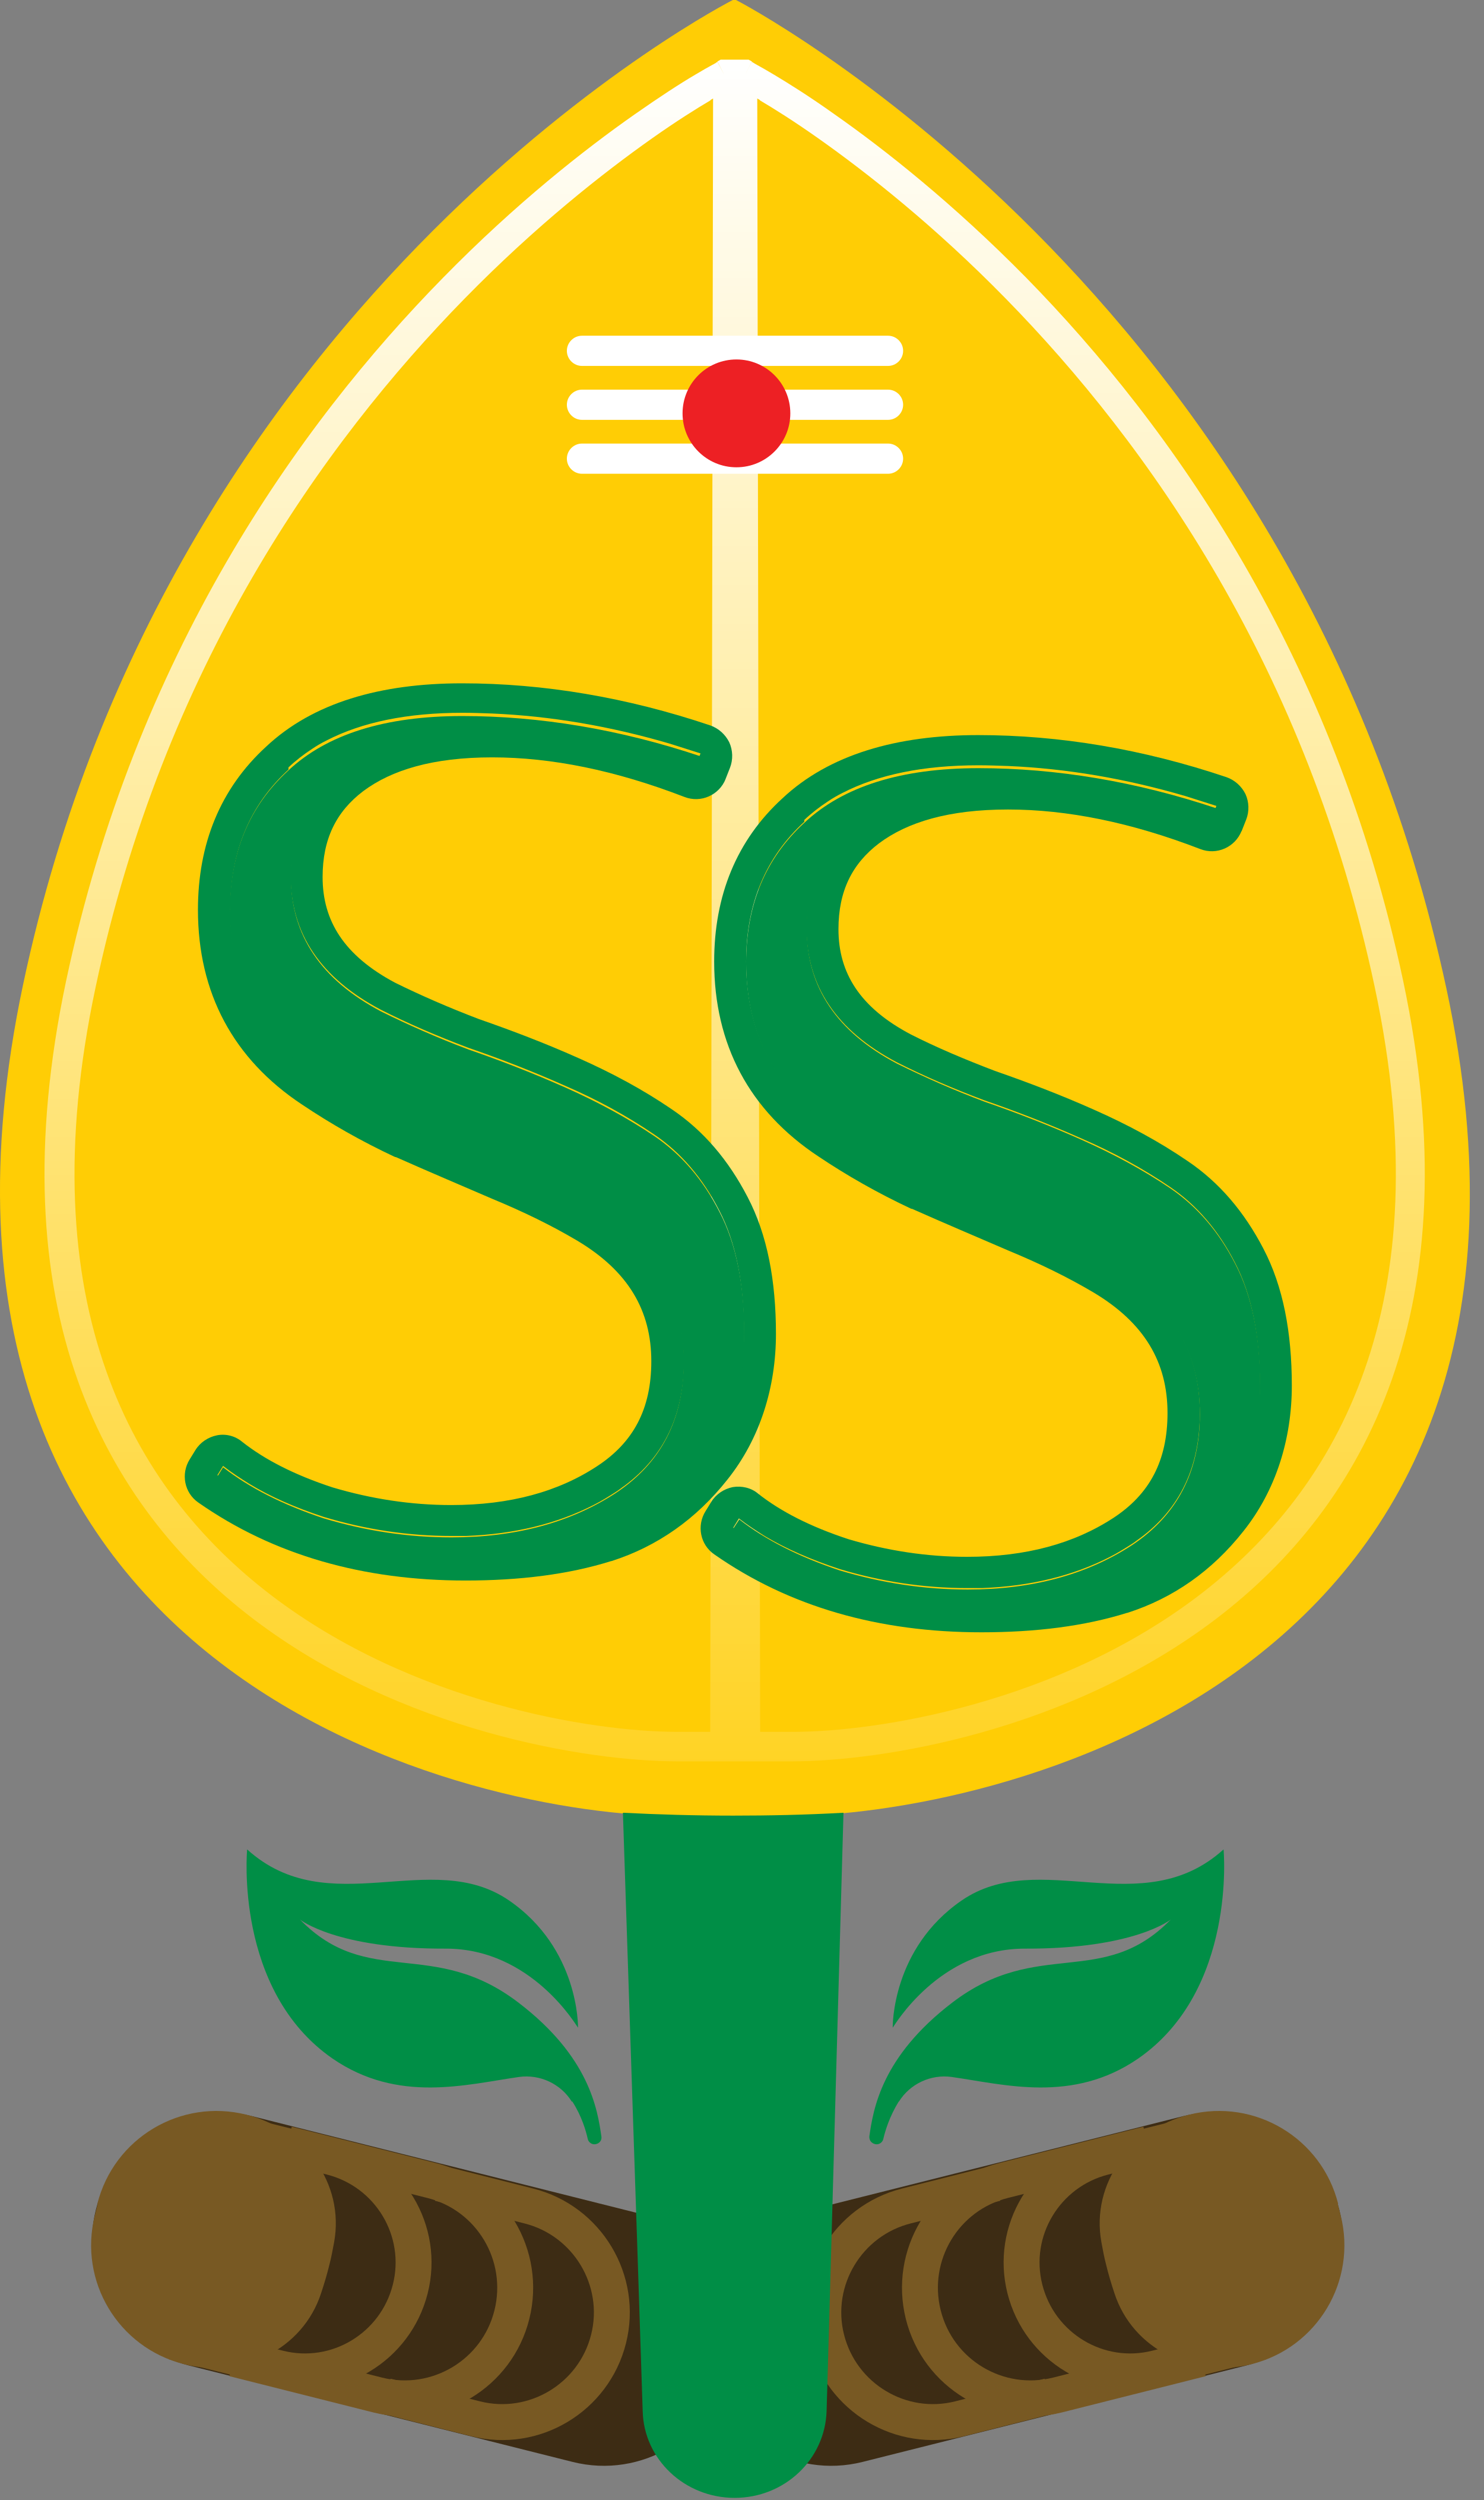
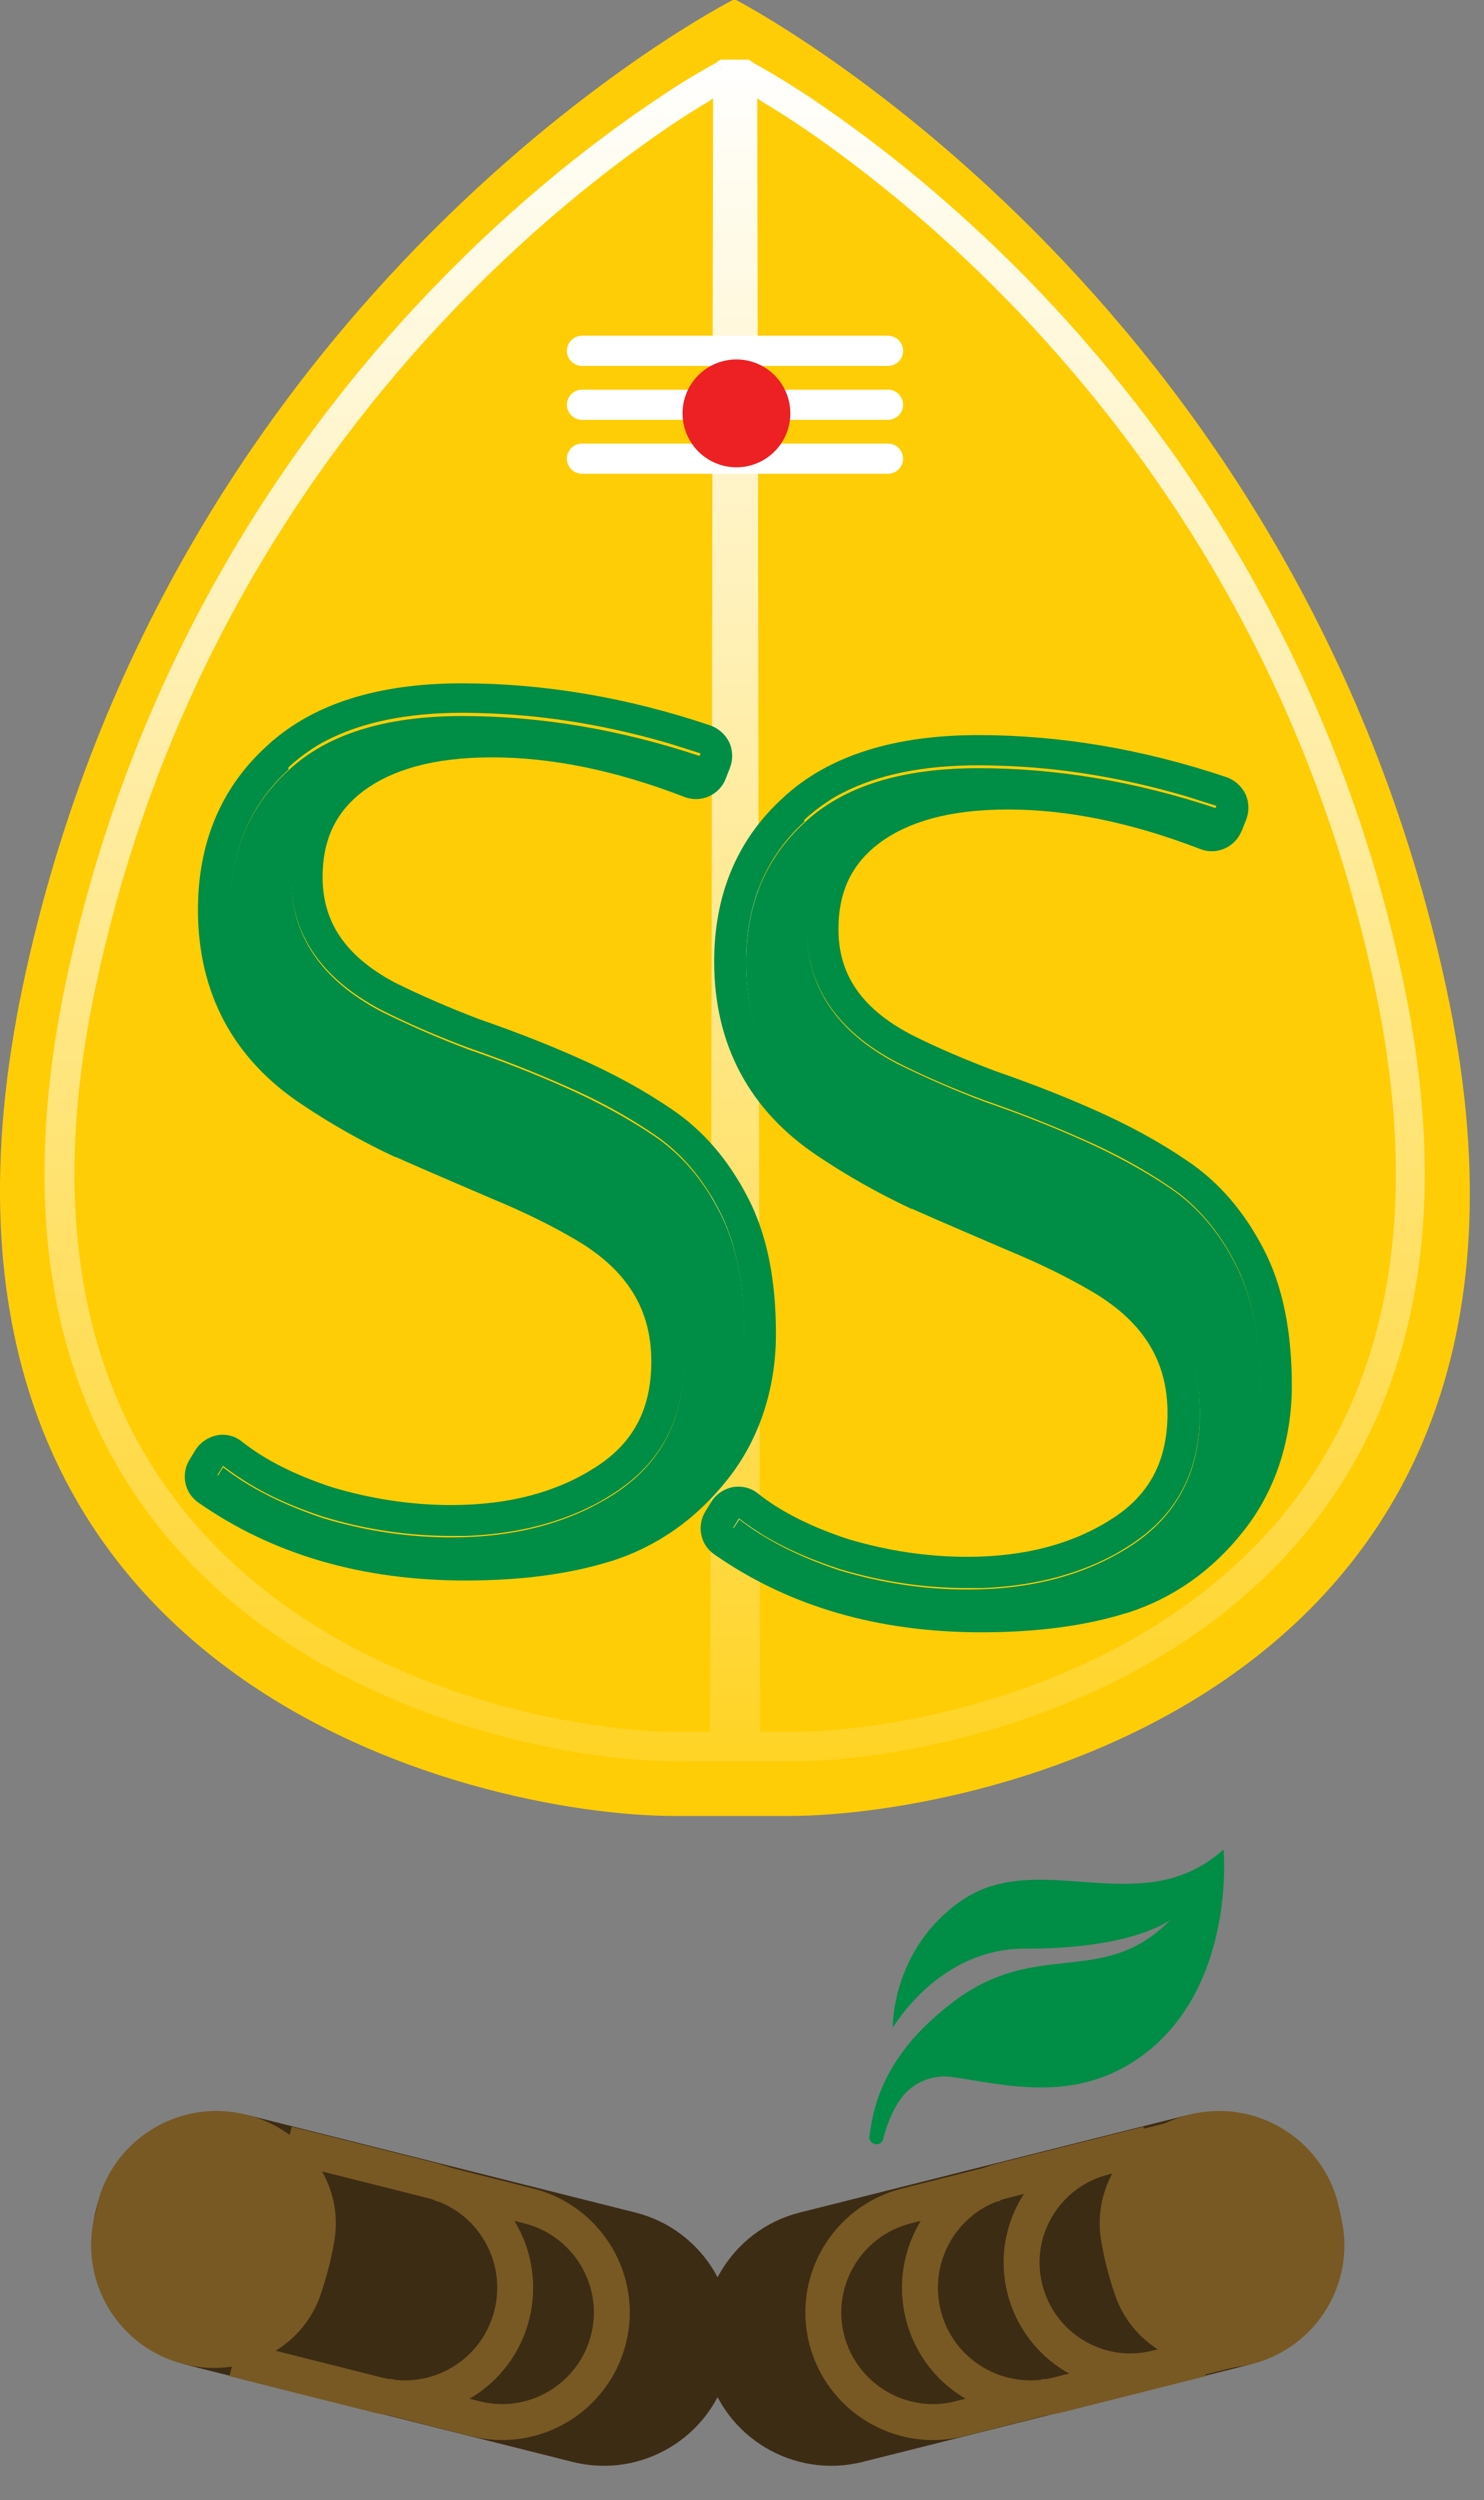
<svg xmlns="http://www.w3.org/2000/svg" width="98" height="165" viewBox="0 0 98 165" fill="none">
  <rect x="0" y="0" width="98" height="165" fill="#808080" stroke="none" />
  <path d="M78.145 139.658L52.832 146.016C48.277 147.155 45.525 151.781 46.664 156.312C47.803 160.867 52.429 163.619 56.96 162.48L82.272 156.122C86.827 154.984 89.579 150.357 88.441 145.826C87.302 141.271 82.676 138.52 78.145 139.658Z" fill="#3D2C14" />
  <path d="M75.796 141.509L66.283 143.905C62.369 144.877 59.996 148.839 60.969 152.754C61.942 156.668 65.903 159.04 69.818 158.068L79.331 155.672" stroke="#785923" stroke-width="2.372" />
  <path d="M65.761 144.095L59.854 145.589C55.987 146.562 53.614 150.5 54.587 154.367C55.56 158.234 59.498 160.606 63.365 159.633L69.272 158.139" stroke="#785923" stroke-width="2.372" />
  <path d="M79.852 140.631L72.901 142.363C69.058 143.335 66.71 147.226 67.682 151.069C68.655 154.912 72.545 157.261 76.389 156.288L83.34 154.556" stroke="#785923" stroke-width="2.372" />
-   <path d="M88.369 145.447C87.278 141.105 82.865 138.472 78.524 139.563C74.704 140.512 72.024 144.095 72.735 147.985C72.83 148.507 72.925 149.005 73.044 149.456C73.186 150.049 73.376 150.69 73.589 151.33C74.799 155.078 78.832 157 82.652 156.027C86.993 154.936 89.626 150.547 88.535 146.206L88.345 145.447H88.369Z" fill="#785923" />
+   <path d="M88.369 145.447C87.278 141.105 82.865 138.472 78.524 139.563C74.704 140.512 72.024 144.095 72.735 147.985C72.83 148.507 72.925 149.005 73.044 149.456C73.186 150.049 73.376 150.69 73.589 151.33C74.799 155.078 78.832 157 82.652 156.027C86.993 154.936 89.626 150.547 88.535 146.206L88.345 145.447H88.369" fill="#785923" />
  <path d="M16.63 139.658L41.943 146.016C46.498 147.155 49.25 151.781 48.111 156.312C46.972 160.867 42.346 163.619 37.815 162.48L12.502 156.122C7.947 154.984 5.196 150.357 6.334 145.826C7.473 141.271 12.099 138.52 16.63 139.658Z" fill="#3D2C14" />
  <path d="M18.978 141.509L28.491 143.905C32.406 144.877 34.778 148.839 33.805 152.754C32.833 156.668 28.871 159.04 24.957 158.068L15.444 155.672" stroke="#785923" stroke-width="2.372" />
  <path d="M29.014 144.095L34.921 145.589C38.788 146.562 41.16 150.5 40.187 154.367C39.215 158.234 35.277 160.606 31.41 159.633L25.503 158.139" stroke="#785923" stroke-width="2.372" />
-   <path d="M14.922 140.631L21.873 142.363C25.716 143.335 28.065 147.226 27.092 151.069C26.119 154.912 22.229 157.261 18.386 156.288L11.435 154.556" stroke="#785923" stroke-width="2.372" />
  <path d="M6.429 145.447C7.52 141.105 11.933 138.472 16.274 139.563C20.094 140.512 22.774 144.095 22.063 147.985C21.968 148.507 21.873 149.005 21.754 149.456C21.612 150.049 21.422 150.69 21.209 151.33C19.999 155.078 15.966 157 12.146 156.027C7.805 154.936 5.172 150.547 6.263 146.206L6.453 145.447H6.429Z" fill="#785923" />
  <path d="M52.07 119.85C64.856 119.85 105.471 111.357 95.507 65.192C85.567 19.002 48.606 0 48.606 0H48.393C48.393 0 11.266 18.86 1.515 65.025C-8.235 111.215 31.763 119.85 44.549 119.85H52.07Z" fill="#FFCD05" />
  <path fill-rule="evenodd" clip-rule="evenodd" d="M38.432 22.157C37.886 22.157 37.435 22.608 37.435 23.154C37.435 23.699 37.886 24.15 38.432 24.15H58.644C59.19 24.15 59.64 23.699 59.64 23.154C59.64 22.608 59.19 22.157 58.644 22.157H38.432ZM37.435 26.712C37.435 26.166 37.886 25.716 38.432 25.716H58.644C59.19 25.716 59.64 26.166 59.64 26.712C59.64 27.258 59.19 27.709 58.644 27.709H38.432C37.886 27.709 37.435 27.258 37.435 26.712ZM37.435 30.271C37.435 29.725 37.886 29.274 38.432 29.274H58.644C59.19 29.274 59.64 29.725 59.64 30.271C59.64 30.816 59.19 31.267 58.644 31.267H38.432C37.886 31.267 37.435 30.816 37.435 30.271Z" fill="white" />
  <path d="M59.355 138.687C58.739 139.683 58.454 140.632 58.335 141.154C58.288 141.391 58.05 141.557 57.813 141.51C57.552 141.462 57.386 141.249 57.41 140.988C57.671 139.209 58.193 135.745 62.89 132.163C68.536 127.845 72.83 131.285 77.314 126.683C77.314 126.683 74.918 128.628 67.706 128.604C62.012 128.581 59.023 133.752 58.952 133.823C58.952 133.752 58.881 128.604 63.507 125.425C68.655 121.891 75.416 126.92 80.801 122.057C80.801 122.057 81.679 131.356 75.155 135.864C70.837 138.829 66.354 137.572 62.843 137.073C61.467 136.884 60.091 137.524 59.355 138.71V138.687Z" fill="#008E46" />
-   <path d="M37.791 138.687C38.431 139.683 38.693 140.632 38.811 141.154C38.858 141.391 39.096 141.557 39.333 141.51C39.594 141.462 39.76 141.249 39.713 140.988C39.452 139.209 38.93 135.745 34.233 132.163C28.586 127.845 24.293 131.285 19.809 126.683C19.809 126.683 22.205 128.628 29.417 128.604C35.11 128.581 38.099 133.752 38.171 133.823C38.171 133.752 38.242 128.604 33.616 125.425C28.468 121.891 21.707 126.92 16.321 122.057C16.321 122.057 15.444 131.356 21.968 135.864C26.285 138.829 30.769 137.572 34.28 137.073C35.656 136.884 37.032 137.524 37.767 138.71L37.791 138.687Z" fill="#008E46" />
  <path fill-rule="evenodd" clip-rule="evenodd" d="M47.873 3.938H49.439L49.653 4.056L49.202 4.934C49.502 4.349 49.653 4.064 49.653 4.08L49.724 4.127C49.795 4.175 49.89 4.222 50.008 4.293C50.269 4.436 50.649 4.649 51.123 4.934C52.072 5.503 53.448 6.357 55.109 7.543C58.43 9.868 62.938 13.427 67.754 18.314C77.361 28.111 88.108 43.271 92.663 64.74C94.94 75.511 94.347 84.146 91.904 91.073C89.46 98 85.214 103.101 80.327 106.825C70.577 114.251 58.24 116.243 52.31 116.243H44.718C38.787 116.243 26.451 114.251 16.701 106.825C11.814 103.101 7.568 97.977 5.124 91.073C2.681 84.169 2.088 75.511 4.365 64.74C8.92 43.271 19.666 28.088 29.274 18.314C34.066 13.427 38.598 9.868 41.919 7.543C43.58 6.381 44.932 5.503 45.904 4.934C46.379 4.649 46.758 4.436 47.019 4.293C47.138 4.222 47.257 4.175 47.304 4.127L47.375 4.08C47.375 4.08 47.375 4.08 47.826 4.934L47.375 4.056L47.589 3.938H47.826H47.873ZM46.925 6.595L47.09 6.5L46.901 114.298H44.742C39.072 114.298 27.21 112.376 17.911 105.283C13.285 101.748 9.276 96.933 6.998 90.433C4.697 83.932 4.08 75.653 6.31 65.167C10.77 44.125 21.28 29.298 30.698 19.69C35.395 14.898 39.831 11.41 43.058 9.133C44.671 7.994 45.999 7.164 46.925 6.618V6.595ZM50.175 6.595L50.008 6.5L50.198 114.298H52.357C58.027 114.298 69.889 112.376 79.188 105.283C83.814 101.748 87.823 96.933 90.101 90.433C92.402 83.932 93.019 75.653 90.789 65.167C86.329 44.125 75.819 29.298 66.401 19.69C61.704 14.898 57.268 11.41 54.041 9.133C52.428 7.994 51.1 7.164 50.175 6.618V6.595Z" fill="url(#paint0_linear_301_2)" />
  <path d="M48.633 30.84C50.598 30.84 52.191 29.246 52.191 27.281C52.191 25.316 50.598 23.723 48.633 23.723C46.667 23.723 45.074 25.316 45.074 27.281C45.074 29.246 46.667 30.84 48.633 30.84Z" fill="#ED2024" />
  <path fill-rule="evenodd" clip-rule="evenodd" d="M47.921 51.408C47.494 52.475 46.284 53.021 45.193 52.594C40.638 50.838 36.416 49.984 32.501 49.984C28.587 49.984 25.859 50.815 23.985 52.214C22.205 53.566 21.304 55.369 21.304 57.884C21.304 60.755 22.703 63.056 26.096 64.859C27.78 65.689 29.631 66.496 31.623 67.255C33.806 68.014 35.989 68.844 38.171 69.817C40.425 70.813 42.489 71.928 44.363 73.209C46.474 74.633 48.111 76.578 49.368 78.998C50.673 81.489 51.242 84.525 51.242 88.036C51.242 91.547 50.199 94.94 48.04 97.644C45.976 100.254 43.414 102.057 40.377 103.029H40.354C37.554 103.907 34.328 104.31 30.746 104.31C23.961 104.31 18.054 102.626 13.095 99.162C12.17 98.522 11.933 97.265 12.526 96.316L12.906 95.699C13.214 95.201 13.736 94.845 14.329 94.726C14.922 94.608 15.539 94.774 15.99 95.153C17.461 96.316 19.43 97.336 21.968 98.166C24.53 98.925 27.14 99.329 29.797 99.329C33.687 99.329 36.866 98.451 39.428 96.766C41.824 95.201 43.011 92.994 43.011 89.839C43.011 86.494 41.492 83.885 38.1 81.868C36.416 80.872 34.565 79.97 32.501 79.116C30.413 78.215 28.278 77.313 26.143 76.364H26.096C23.866 75.321 21.826 74.158 19.952 72.901C15.397 69.888 13.072 65.523 13.072 60.043C13.072 55.702 14.543 52.048 17.579 49.273C20.663 46.378 25.123 45.097 30.508 45.097C35.894 45.097 41.397 46.022 46.901 47.873C47.447 48.063 47.898 48.466 48.158 48.988C48.396 49.51 48.419 50.127 48.206 50.672L47.898 51.455L47.921 51.408ZM19.05 50.791C16.488 53.139 15.207 56.223 15.207 60.019C15.207 64.811 17.2 68.512 21.161 71.122C22.941 72.332 24.886 73.423 27.021 74.419C29.156 75.368 31.268 76.269 33.355 77.147C35.49 78.025 37.459 78.998 39.215 80.041C43.177 82.39 45.169 85.64 45.169 89.816C45.169 93.35 43.865 96.102 41.255 98.047C41.041 98.19 40.852 98.356 40.614 98.498C40.164 98.783 39.713 99.068 39.239 99.305C36.795 100.562 33.972 101.25 30.769 101.369C30.461 101.369 30.153 101.369 29.82 101.369C26.95 101.369 24.127 100.942 21.375 100.111C19.501 99.495 17.864 98.783 16.464 97.929C15.847 97.549 15.278 97.17 14.756 96.766C14.756 96.766 14.756 96.766 14.732 96.743L14.353 97.359C16.441 98.807 18.718 99.945 21.185 100.728C23.842 101.582 26.713 102.033 29.82 102.104C30.129 102.104 30.437 102.104 30.769 102.104C34.209 102.104 37.222 101.725 39.761 100.942C40.448 100.728 41.089 100.467 41.73 100.135C41.967 100.016 42.18 99.898 42.417 99.755C43.912 98.878 45.24 97.715 46.403 96.245C48.23 93.943 49.131 91.191 49.131 87.941C49.131 84.691 48.586 81.963 47.494 79.876C46.403 77.74 44.956 76.056 43.2 74.87C41.421 73.66 39.476 72.592 37.341 71.667C35.206 70.718 33.071 69.888 30.935 69.153C28.848 68.37 26.926 67.539 25.147 66.638C21.185 64.55 19.192 61.609 19.192 57.789C19.192 55.061 20.094 52.855 21.873 51.147C22.134 50.909 22.419 50.648 22.727 50.435C24.696 48.94 27.306 48.086 30.556 47.849C31.173 47.802 31.837 47.778 32.501 47.778C36.724 47.778 41.208 48.679 45.952 50.506L46.261 49.723C45.596 49.51 44.908 49.296 44.244 49.083C40.282 47.92 36.368 47.256 32.501 47.09C31.837 47.066 31.196 47.042 30.556 47.042C26.902 47.042 23.913 47.659 21.565 48.869C21.233 49.035 20.901 49.225 20.592 49.438C20.047 49.794 19.524 50.198 19.05 50.648V50.791Z" fill="#008E46" />
  <path d="M80.018 54.065C75.274 52.238 70.79 51.337 66.567 51.337C62.344 51.337 59.142 52.215 56.793 53.994C54.445 55.773 53.282 58.217 53.282 61.348C53.282 65.168 55.275 68.109 59.237 70.197C61.016 71.075 62.938 71.929 65.025 72.712C67.16 73.447 69.295 74.277 71.43 75.226C73.566 76.175 75.535 77.243 77.29 78.429C79.069 79.639 80.493 81.299 81.584 83.434C82.675 85.522 83.221 88.203 83.221 91.5C83.221 94.798 82.32 97.502 80.493 99.803C78.666 102.105 76.46 103.67 73.85 104.501C71.288 105.283 68.299 105.663 64.859 105.663C58.454 105.663 52.974 104.074 48.419 100.895L48.822 100.278C50.554 101.63 52.76 102.745 55.465 103.647C58.24 104.477 61.04 104.904 63.91 104.904C68.133 104.904 71.739 103.931 74.704 102.01C77.741 100.017 79.236 97.123 79.236 93.327C79.236 89.152 77.243 85.902 73.281 83.553C71.502 82.509 69.556 81.537 67.421 80.659C65.334 79.781 63.222 78.856 61.087 77.931C58.952 76.934 56.983 75.843 55.227 74.633C51.266 72.023 49.273 68.323 49.273 63.531C49.273 59.711 50.554 56.651 53.116 54.302C55.678 51.906 59.498 50.696 64.622 50.696C69.746 50.696 75.036 51.574 80.35 53.353L80.042 54.136L80.018 54.065Z" fill="#008E46" />
  <path d="M45.952 50.625C41.208 48.798 36.724 47.896 32.501 47.896C28.278 47.896 25.076 48.774 22.727 50.553C20.378 52.333 19.216 54.776 19.216 57.908C19.216 61.727 21.209 64.669 25.171 66.756C26.95 67.634 28.871 68.488 30.959 69.271C33.094 70.007 35.229 70.837 37.364 71.786C39.499 72.735 41.468 73.802 43.224 74.988C45.003 76.198 46.427 77.859 47.518 79.994C48.609 82.082 49.155 84.762 49.155 88.06C49.155 91.357 48.253 94.062 46.427 96.363C44.6 98.664 42.394 100.23 39.784 101.06C37.222 101.843 34.233 102.223 30.793 102.223C24.388 102.223 18.908 100.633 14.353 97.454L14.732 96.837C16.464 98.19 18.67 99.305 21.375 100.206C24.151 101.036 26.95 101.463 29.82 101.463C34.043 101.463 37.649 100.491 40.614 98.569C43.651 96.576 45.146 93.682 45.146 89.886C45.146 85.711 43.153 82.461 39.191 80.113C37.412 79.069 35.467 78.096 33.331 77.218C31.244 76.341 29.132 75.415 26.997 74.49C24.862 73.494 22.893 72.403 21.138 71.193C17.176 68.583 15.183 64.882 15.183 60.09C15.183 56.271 16.464 53.21 19.026 50.862C21.588 48.466 25.408 47.256 30.532 47.256C35.656 47.256 40.947 48.134 46.261 49.913L45.952 50.696V50.625Z" fill="#008E46" />
  <path fill-rule="evenodd" clip-rule="evenodd" d="M81.987 54.848C81.56 55.916 80.35 56.461 79.259 56.034C74.704 54.279 70.482 53.425 66.567 53.425C62.653 53.425 59.925 54.255 58.051 55.655C56.271 57.007 55.37 58.81 55.37 61.325C55.37 64.195 56.77 66.496 60.162 68.276C61.846 69.13 63.697 69.912 65.69 70.672C67.872 71.431 70.055 72.261 72.237 73.234C74.491 74.23 76.555 75.345 78.429 76.626C80.54 78.05 82.177 79.995 83.435 82.415C84.739 84.906 85.309 87.942 85.309 91.453C85.309 94.964 84.265 98.357 82.106 101.061C80.042 103.671 77.48 105.474 74.443 106.446H74.42C71.62 107.324 68.394 107.727 64.812 107.727C58.027 107.727 52.12 106.043 47.162 102.579C46.236 101.939 45.999 100.682 46.592 99.733L46.972 99.116C47.28 98.618 47.802 98.262 48.395 98.143C48.988 98.048 49.605 98.191 50.056 98.57C51.527 99.733 53.496 100.753 56.034 101.583C58.596 102.342 61.206 102.746 63.863 102.746C67.754 102.746 70.932 101.868 73.518 100.183C75.914 98.618 77.1 96.411 77.1 93.256C77.1 89.911 75.582 87.302 72.19 85.285C70.505 84.289 68.655 83.387 66.591 82.533C64.503 81.632 62.368 80.73 60.233 79.781H60.186C57.956 78.738 55.916 77.575 54.041 76.318C49.487 73.305 47.162 68.94 47.162 63.46C47.162 59.118 48.633 55.465 51.669 52.689C54.753 49.795 59.213 48.514 64.598 48.514C69.984 48.514 75.487 49.439 80.991 51.29C81.537 51.48 81.987 51.883 82.248 52.405C82.486 52.927 82.509 53.544 82.296 54.089L81.987 54.872V54.848ZM53.116 54.231C50.554 56.58 49.273 59.664 49.273 63.46C49.273 68.252 51.266 71.953 55.228 74.562C57.007 75.772 58.952 76.863 61.087 77.86C63.222 78.809 65.334 79.71 67.421 80.588C69.556 81.466 71.525 82.438 73.281 83.482C77.243 85.831 79.236 89.081 79.236 93.256C79.236 96.791 77.931 99.543 75.321 101.488C75.108 101.631 74.918 101.797 74.681 101.939C74.23 102.224 73.779 102.508 73.305 102.746C70.861 104.003 68.038 104.691 64.835 104.809C64.527 104.809 64.219 104.809 63.887 104.809C61.016 104.809 58.193 104.382 55.441 103.552C53.567 102.935 51.93 102.224 50.53 101.393C49.914 101.014 49.344 100.634 48.822 100.231C48.822 100.231 48.822 100.231 48.799 100.207L48.419 100.824C50.507 102.295 52.784 103.41 55.251 104.193C57.908 105.047 60.779 105.497 63.887 105.569C64.195 105.569 64.503 105.569 64.835 105.569C68.275 105.569 71.288 105.189 73.827 104.406C74.515 104.193 75.155 103.932 75.796 103.6C76.033 103.481 76.246 103.362 76.484 103.22C77.978 102.342 79.307 101.18 80.469 99.709C82.296 97.408 83.197 94.656 83.197 91.406C83.197 88.156 82.652 85.427 81.56 83.34C80.469 81.205 79.022 79.52 77.266 78.334C75.487 77.124 73.542 76.057 71.407 75.132C69.272 74.183 67.137 73.352 65.002 72.617C62.914 71.834 60.992 71.004 59.213 70.102C55.251 68.015 53.259 65.073 53.259 61.254C53.259 58.525 54.16 56.319 55.939 54.611C56.2 54.374 56.485 54.113 56.793 53.899C58.762 52.405 61.372 51.551 64.622 51.313C65.239 51.266 65.903 51.242 66.567 51.242C70.79 51.242 75.274 52.144 80.018 53.971L80.327 53.188C79.663 52.974 78.975 52.761 78.31 52.547C74.349 51.385 70.434 50.72 66.567 50.554C65.903 50.531 65.263 50.507 64.622 50.507C60.969 50.507 57.98 51.124 55.631 52.334C55.299 52.5 54.967 52.689 54.658 52.903C54.113 53.259 53.591 53.662 53.116 54.113V54.231Z" fill="#008E46" />
-   <path d="M41.136 119.636C43.461 119.754 45.881 119.826 48.419 119.826C50.744 119.826 53.188 119.778 55.702 119.636C55.323 132.802 54.967 145.969 54.587 159.111C54.492 162.314 51.812 164.852 48.514 164.852C45.217 164.852 42.512 162.314 42.441 159.111C42.014 145.945 41.563 132.778 41.136 119.636Z" fill="#008E46" />
  <defs>
    <linearGradient id="paint0_linear_301_2" x1="48.538" y1="3.938" x2="48.538" y2="133.016" gradientUnits="userSpaceOnUse">
      <stop stop-color="white" />
      <stop offset="1" stop-color="white" stop-opacity="0" />
    </linearGradient>
  </defs>
</svg>